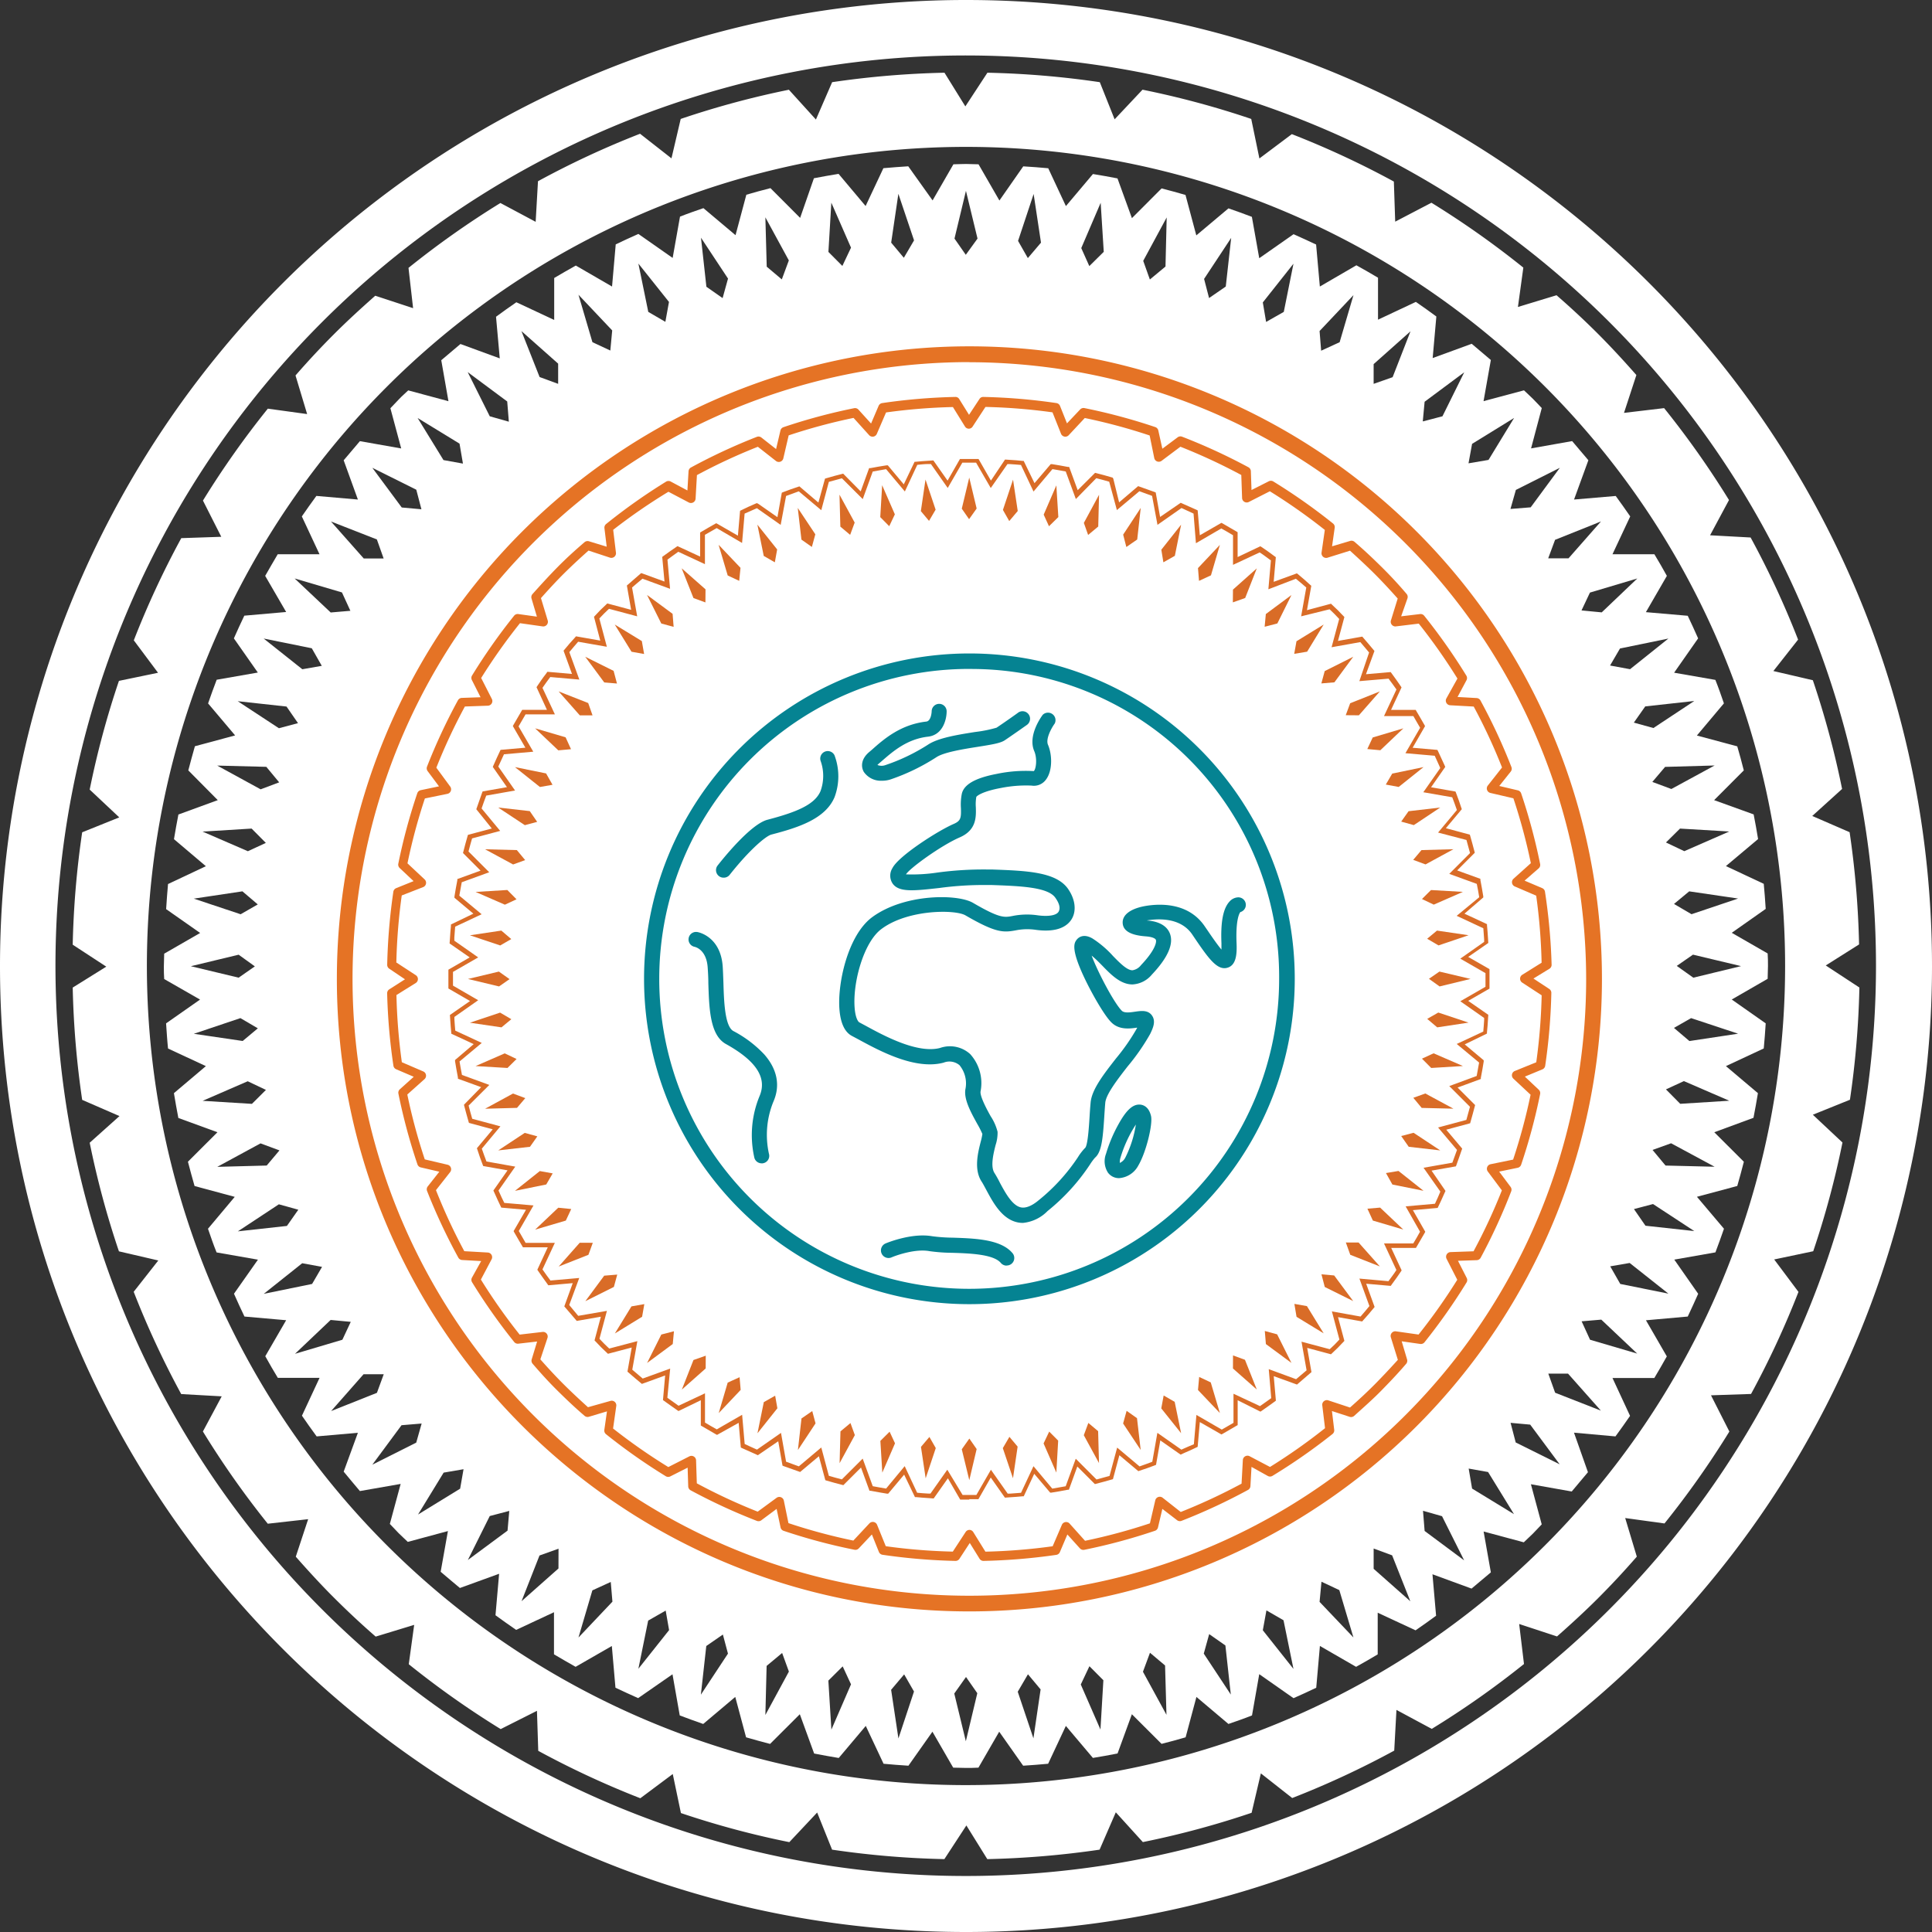
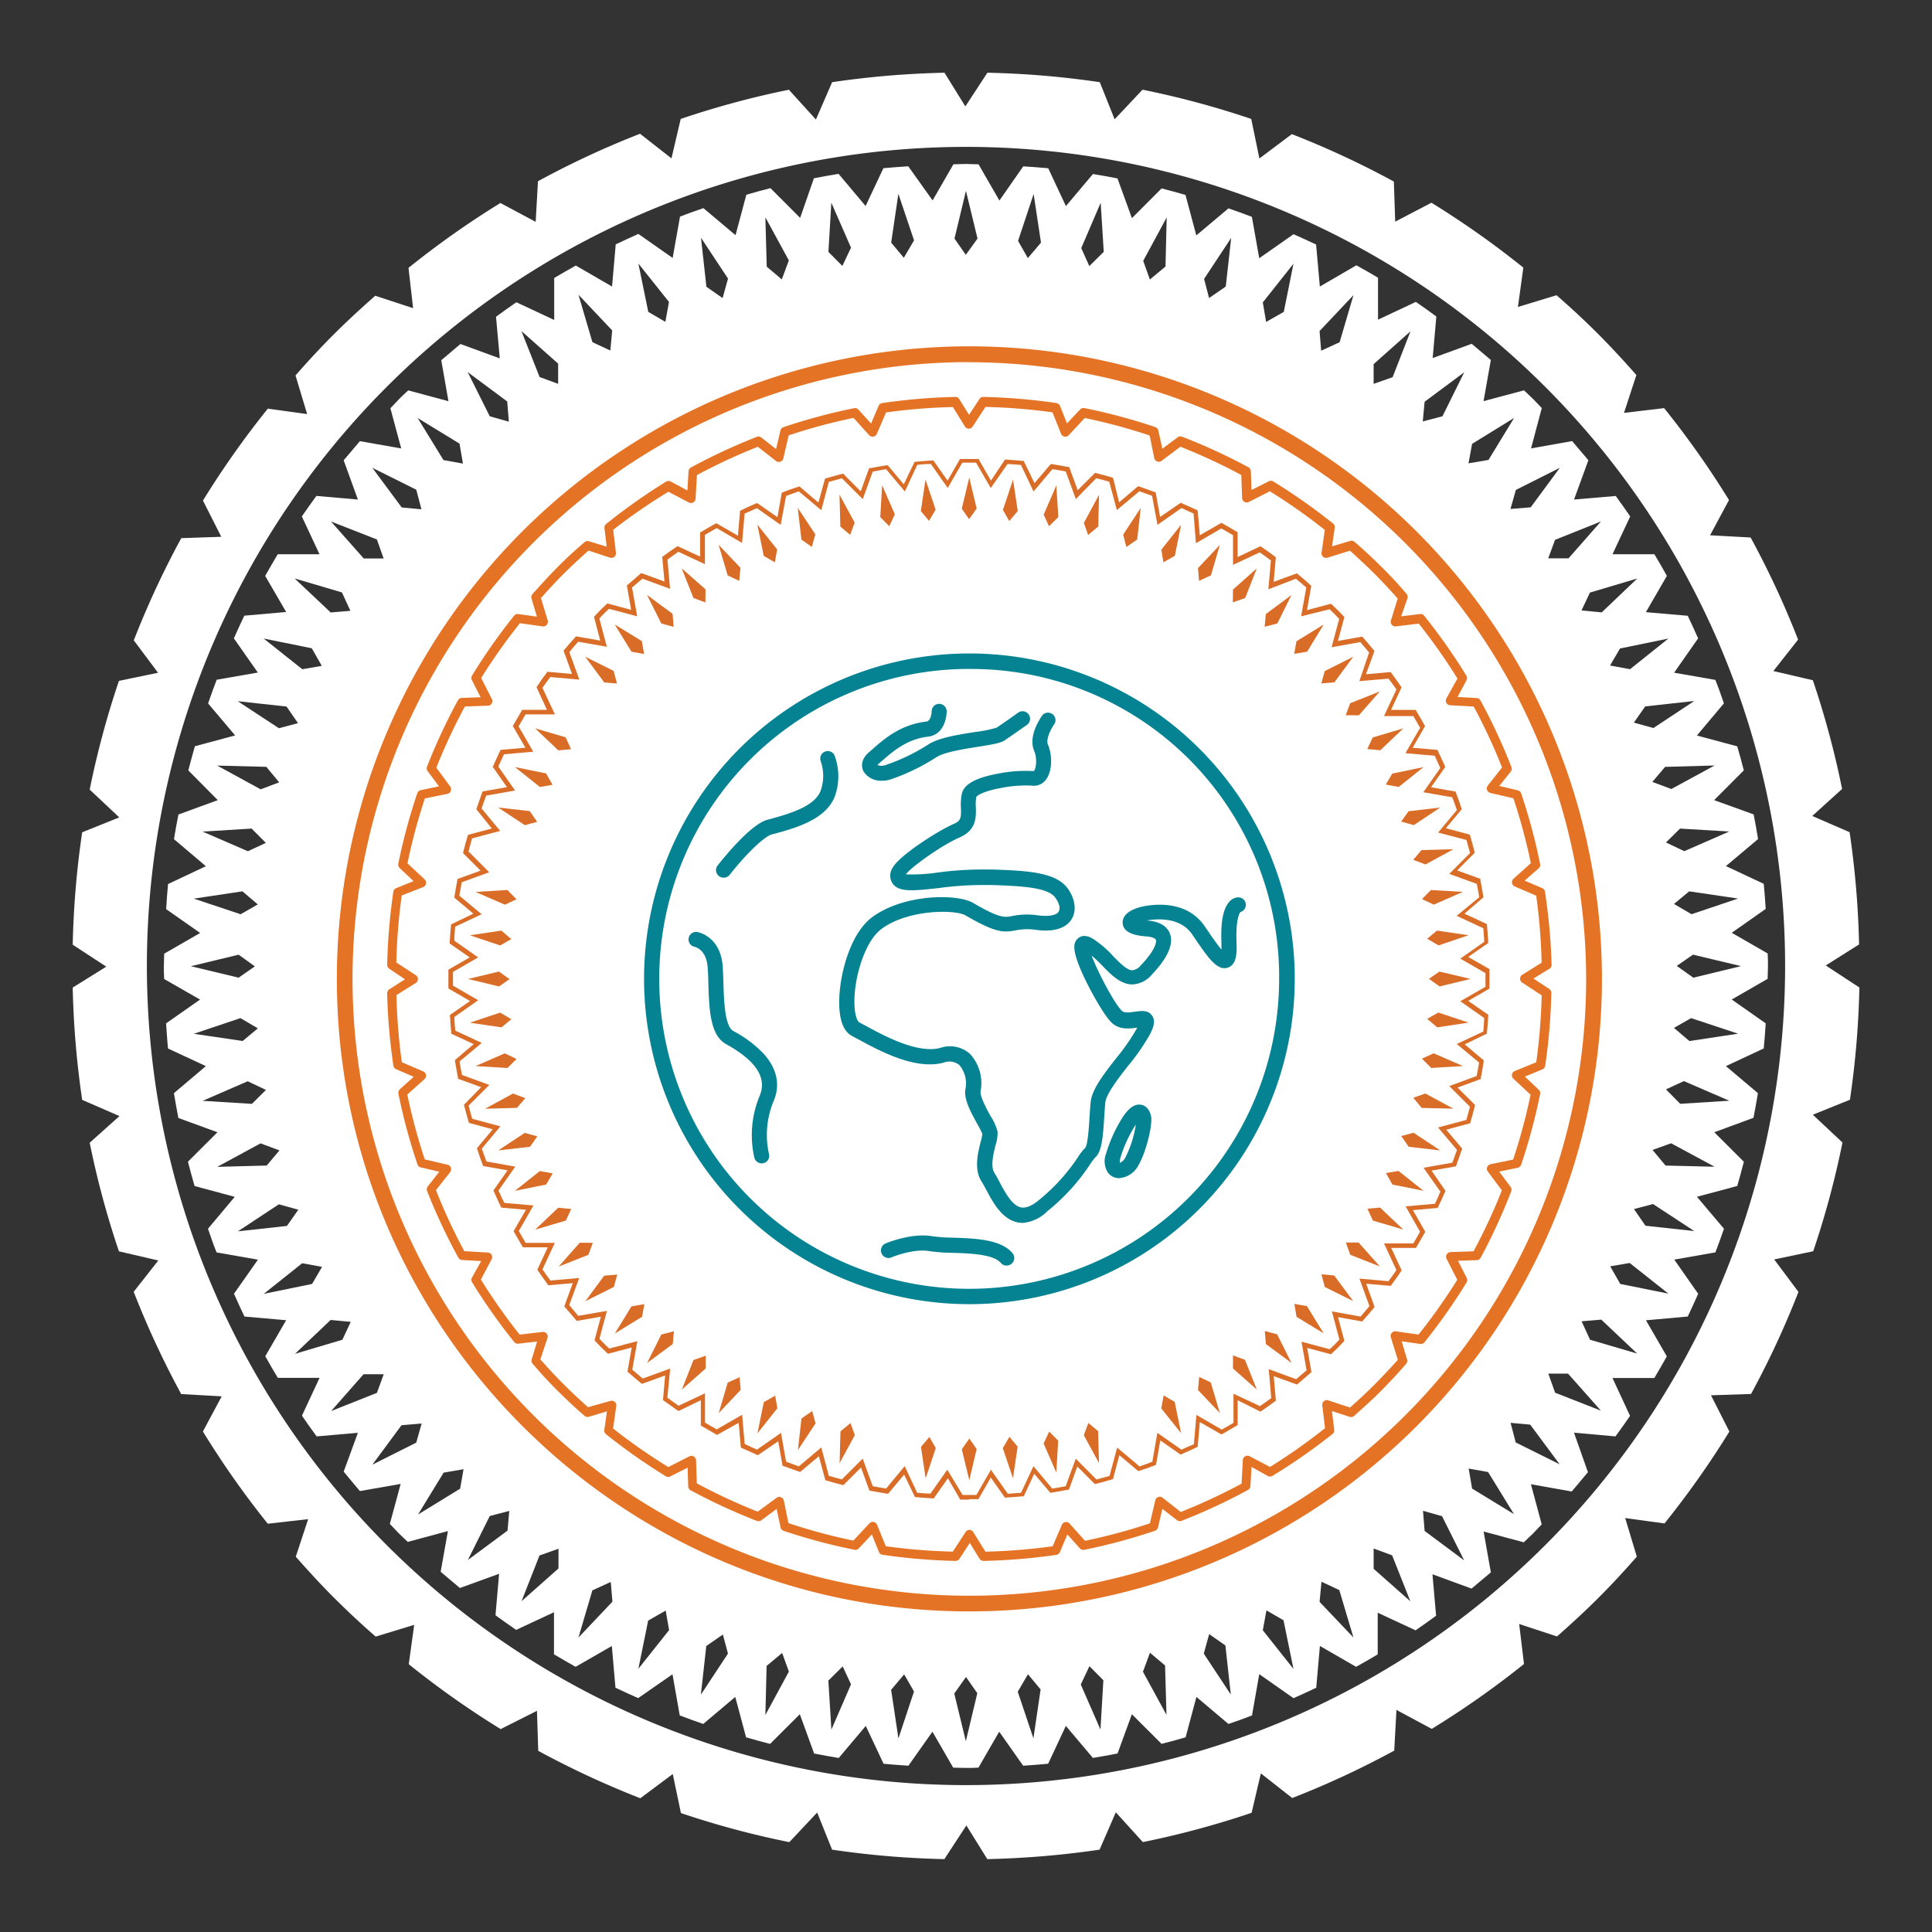
<svg xmlns="http://www.w3.org/2000/svg" viewBox="0 0 357.36 357.36">
  <rect x="0" y="0" width="357.36" height="357.36" fill="#333333" stroke="none" />
  <defs>
    <style>.cls-1{fill:#fff;}.cls-2{fill:#058392;}.cls-3{fill:#d96c27;}.cls-4{fill:#e57325;}</style>
  </defs>
  <title>issues-icon_2</title>
  <g id="Layer_2" data-name="Layer 2">
    <g id="Layer_1-2" data-name="Layer 1">
      <path class="cls-1" d="M285.18,75.48c-.54-.56-1.07-1.14-1.62-1.69s-1.12-1.06-1.67-1.59l-7.48,2,1.35-7.61c-1.17-1-2.34-2-3.54-3L265,66.23l.68-7.69c-1.25-.91-2.5-1.83-3.79-2.7l-7,3.29V51.37c-1.32-.79-2.65-1.55-4-2.3L244.13,53l-.69-7.77c-1.37-.66-2.78-1.28-4.17-1.91l-6.35,4.44-1.36-7.65c-1.43-.55-2.88-1.07-4.33-1.57l-5.95,5-2-7.48c-1.47-.42-2.93-.84-4.42-1.21l-5.49,5.5L206.7,33c-1.51-.29-3-.57-4.54-.81l-5,5.93-3.27-7c-1.53-.15-3.08-.25-4.62-.35l-4.41,6.32L181,30.39c-.78,0-1.54-.06-2.32-.06s-1.55.05-2.33.06l-3.85,6.68L168,30.76c-1.53.11-3.07.2-4.6.35l-3.29,7-5-5.95c-1.53.24-3,.52-4.56.81L148,40.3l-5.49-5.5c-1.5.37-3,.8-4.46,1.22l-2,7.48-5.94-5c-1.45.5-2.9,1-4.33,1.57l-1.36,7.64-6.34-4.44c-1.4.63-2.81,1.26-4.19,1.93L113.21,53l-6.7-3.88c-1.34.75-2.68,1.51-4,2.3v7.76l-7-3.27c-1.28.87-2.52,1.77-3.76,2.68l.69,7.7-7.27-2.66c-1.2,1-2.37,2-3.55,3l1.33,7.58-7.44-2c-.55.54-1.12,1-1.67,1.59s-1.08,1.15-1.63,1.71l2,7.44L66.57,81.6c-1,1.17-2,2.34-3,3.54l2.63,7.26-7.68-.67c-.91,1.26-1.82,2.51-2.69,3.79l3.27,7H51.37c-.79,1.33-1.56,2.68-2.32,4l3.88,6.68-7.74.68c-.67,1.38-1.3,2.79-1.93,4.2l4.43,6.32-7.61,1.33q-.83,2.17-1.59,4.38l5,5.92-7.44,2c-.42,1.48-.84,3-1.22,4.47L40.28,148,33,150.66c-.29,1.52-.57,3-.82,4.56l5.9,5-7,3.3c-.15,1.53-.24,3.09-.35,4.64l6.29,4.41-6.65,3.83c0,.77-.06,1.54-.06,2.33s0,1.57.06,2.36L37,184.89l-6.28,4.4c.11,1.55.2,3.12.36,4.65l7,3.26-5.91,5c.25,1.54.53,3.06.82,4.59l7.23,2.64-5.46,5.45c.38,1.51.81,3,1.23,4.5l7.43,2-4.95,5.9c.51,1.47,1,2.93,1.59,4.38L47.71,233l-4.43,6.3c.63,1.41,1.26,2.83,1.94,4.22l7.71.68-3.86,6.66c.76,1.36,1.52,2.7,2.32,4h7.72l-3.26,7c.88,1.3,1.8,2.56,2.72,3.83l7.63-.67-2.63,7.19c1,1.22,2,2.4,3,3.59l7.54-1.32-2,7.4c.54.56,1.07,1.14,1.62,1.7s1.14,1.07,1.7,1.62l7.42-2-1.34,7.53c1.18,1,2.35,2,3.56,3l7.25-2.63-.67,7.67c1.26.91,2.53,1.83,3.82,2.71l7-3.27V306c1.33.79,2.67,1.56,4,2.31l6.7-3.85.67,7.71c1.38.67,2.79,1.29,4.2,1.93l6.35-4.41,1.34,7.61q2.16.82,4.34,1.58l5.93-5,2,7.47c1.48.42,2.95.84,4.44,1.22l5.5-5.49,2.65,7.27c1.51.29,3,.57,4.55.82l5-5.93,3.29,7c1.52.16,3.07.25,4.6.36l4.44-6.29,3.84,6.65c.78,0,1.55.05,2.33.05s1.56,0,2.34-.05l3.84-6.65,4.43,6.29c1.54-.11,3.09-.2,4.62-.36l3.28-7,5,5.92c1.53-.24,3-.52,4.56-.82l2.65-7.26,5.49,5.48c1.5-.37,3-.79,4.45-1.21l2-7.47,5.92,5c1.46-.51,2.92-1,4.36-1.58l1.34-7.63,6.34,4.44c1.4-.63,2.81-1.25,4.2-1.93l.68-7.73,6.69,3.86c1.35-.75,2.69-1.51,4-2.3v-7.71l7,3.26c1.29-.87,2.55-1.79,3.8-2.7l-.67-7.67,7.23,2.65c1.21-1,2.39-2,3.57-3l-1.34-7.56,7.43,2c.56-.55,1.15-1.07,1.7-1.62s1.07-1.14,1.62-1.7l-2-7.42,7.55,1.34c1-1.18,2-2.36,3-3.57L291.14,265l7.67.69c.91-1.26,1.83-2.51,2.7-3.8l-3.25-7H306c.79-1.32,1.56-2.66,2.31-4l-3.86-6.68,7.73-.69c.67-1.39,1.3-2.81,1.93-4.21l-4.42-6.32,7.61-1.34c.55-1.45,1.07-2.9,1.58-4.37l-5-5.91,7.46-2c.42-1.49.85-3,1.22-4.48l-5.47-5.46,7.25-2.67c.29-1.51.57-3,.82-4.56l-5.92-5,7-3.27c.16-1.53.25-3.09.36-4.64l-6.28-4.41,6.64-3.83c0-.79.06-1.57.06-2.35s0-1.56-.06-2.34l-6.64-3.82,6.28-4.42c-.11-1.55-.2-3.11-.36-4.64l-7-3.28,5.95-5c-.24-1.53-.52-3-.82-4.56L317.06,148l5.49-5.5c-.37-1.5-.79-3-1.21-4.45l-7.47-2,5-5.95c-.51-1.46-1-2.91-1.58-4.34l-7.63-1.33,4.44-6.35c-.63-1.4-1.25-2.8-1.92-4.18l-7.74-.67,3.88-6.71c-.75-1.35-1.51-2.69-2.31-4h-7.75l3.28-7c-.87-1.28-1.78-2.53-2.68-3.78l-7.71.66,2.65-7.27c-1-1.2-2-2.37-3-3.54l-7.6,1.35ZM85,82.06l.63,3.69-3.6-.65-4.78-7.78ZM77,90.58l.95,3.62-3.64-.33-5.44-7.34Zm-7.29,9.2,1.25,3.52H67.28l-6.06-6.84Zm-6.46,9.8,1.56,3.4-3.64.31L54.5,107Zm-5.58,10.33,1.85,3.25-3.6.63-7.15-5.68ZM53,130.69l2.12,3.07-3.53.94-7.62-5ZM40.18,141.61l9.08.23,2.38,2.87L48.21,146Zm-2.71,12.21,9.07-.56,2.63,2.65-3.32,1.54Zm-1.63,12.4,9-1.35,2.84,2.42-3.17,1.82Zm-.54,12.5,8.84-2.13,3,2.16-3,2.09Zm.55,12.5,8.62-2.9,3.22,1.89-2.8,2.34Zm1.63,12.4L45.82,200l3.37,1.6-2.59,2.58Zm2.71,12.21,8-4.34,3.5,1.3-2.36,2.8ZM44,227.76l7.58-5,3.6,1-2.11,3Zm4.79,11.56,7.11-5.66,3.67.67-1.84,3.16Zm5.78,11.09,6.59-6.26,3.72.35-1.55,3.31ZM61.25,261l6-6.81,3.73,0-1.26,3.44Zm7.62,9.92,5.4-7.3,3.72-.31-1,3.53Zm16.24,4.44-7.79,4.78,4.74-7.75,3.68-.63ZM93.82,74.26,94.12,78l-3.53-1-4.08-8.17Zm.06,208.86-7.34,5.43,4.05-8.13,3.61-.95Zm9.36-215.86,0,3.74-3.43-1.26-3.36-8.5Zm.06,222.86-6.83,6.05,3.32-8.45,3.52-1.26Zm9.94-229-.35,3.72-3.31-1.55L107,54.52ZM107,302.89l2.57-8.72,3.4-1.56.31,3.65ZM227.73,44l-1,9-3.09,2.13-.92-3.54ZM215.8,40.22l-.22,9.08-2.89,2.4-1.23-3.45Zm-12.21-2.71.57,9.07-2.67,2.64L200,45.89Zm-12.4-1.63,1.36,9-2.43,2.86-1.81-3.18Zm-12.52-.58,2.14,8.83-2.17,3-2.09-3Zm-12.5.55,2.9,8.61-1.89,3.22-2.34-2.8Zm-12.4,1.64,3.64,8.32-1.6,3.38-2.58-2.59Zm-7.86,10.68-1.3,3.51-2.79-2.35-.25-9.13Zm-11.25,3.36-1,3.61-3-2.1-1-9.07Zm-16.58-2.78,5.66,7.1-.67,3.68-3.16-1.84Zm0,259.92,1.81-8.91,3.24-1.85.63,3.61Zm11.56,4.79,1-9,3.07-2.12.94,3.53Zm11.93,3.76.23-9.08,2.87-2.39,1.25,3.44Zm12.21,2.71-.56-9.07,2.65-2.63,1.54,3.32Zm12.4,1.63-1.35-9,2.41-2.85,1.82,3.17Zm12.47.52-2.14-8.83,2.17-3.06,2.09,3Zm12.5-.54-2.9-8.62,1.89-3.23,2.34,2.8Zm12.4-1.63-3.64-8.33,1.6-3.38,2.58,2.59Zm7.86-10.69,1.3-3.51,2.79,2.35.26,9.13Zm11.25-3.35,1-3.61,3,2.1,1,9.08Zm10.92-4.32.67-3.68,3.16,1.83,1.84,9Zm3.88-243.86-3.27,1.86-.61-3.61,5.67-7.16Zm6.62,238.61.35-3.73,3.3,1.55,2.61,8.76Zm3.71-233-3.42,1.57-.29-3.64,6.27-6.64Zm6.29,226.88,0-3.75,3.42,1.26,3.37,8.5Zm3.51-220.41L254.08,71l0-3.65,6.82-6.07Zm5.92,213.41-.3-3.73,3.52,1,4.09,8.17ZM266.81,77l-3.64.95.34-3.64,7.33-5.45Zm5.48,5.1,7.77-4.79-4.73,7.76-3.7.63Zm0,193.24-.63-3.7,3.59.64,4.79,7.79Zm8.07-8.53-.95-3.63,3.63.33,5.45,7.34Zm7.29-9.2-1.26-3.53h3.65l6.07,6.84Zm6.46-9.8-1.56-3.41,3.64-.31,6.64,6.28Zm5.59-10.32-1.86-3.26,3.6-.62,7.16,5.67Zm4.66-10.77-2.13-3.08,3.53-.93,7.63,5Zm12.79-10.91-9.08-.22-2.4-2.89,3.43-1.23Zm2.71-12.21-9.07.57-2.64-2.67,3.32-1.53Zm1.63-12.4-9,1.36-2.86-2.43,3.17-1.81Zm.55-12.5-8.83,2.14-3.06-2.18,3-2.08Zm-.55-12.5-8.61,2.9-3.24-1.9,2.81-2.33Zm-1.63-12.4-8.32,3.64-3.39-1.61,2.6-2.57Zm-2.71-12.21-8,4.35-3.52-1.31,2.36-2.78Zm-3.76-11.93-7.56,5-3.62-1,2.11-3Zm-4.79-11.55-7.09,5.67-3.7-.68,1.84-3.15ZM302.85,107l-6.58,6.27-3.74-.36,1.56-3.3Zm-6.72-10.55-6,6.82-3.76,0,1.27-3.42Zm-7.61-9.92-5.39,7.31-3.74.3,1-3.52Z" />
-       <path class="cls-1" d="M178.7,0A178.69,178.69,0,0,0,0,178.69c0,98.69,80,178.67,178.7,178.67A178.66,178.66,0,0,0,357.36,178.69C357.36,80,277.38,0,178.7,0Zm0,347A168.37,168.37,0,1,1,347,178.68,168.37,168.37,0,0,1,178.68,347Z" />
      <path class="cls-1" d="M343.87,174.69a166.59,166.59,0,0,0-1.75-20.76l-6.91-3,5.52-5a164.34,164.34,0,0,0-5.41-20.11l-7.3-1.7,4.57-5.81a163.75,163.75,0,0,0-8.78-18.89l-7.5-.41,3.5-6.52a166.2,166.2,0,0,0-12-17l-7.42.88,2.29-7c-2.3-2.61-4.66-5.18-7.12-7.64s-5-4.82-7.65-7.12l-7.14,2.17,1-7.28a166,166,0,0,0-17-12L258.07,41l-.25-7.42a165,165,0,0,0-18.87-8.77l-6,4.5L231.44,22a163.83,163.83,0,0,0-20.11-5.41l-5.16,5.48-2.74-6.87a166.31,166.31,0,0,0-20.79-1.75l-4.08,6.23-3.86-6.23a167,167,0,0,0-20.78,1.75l-3,6.91-5-5.51A163.61,163.61,0,0,0,125.91,22l-1.71,7.29-5.81-4.55a164.38,164.38,0,0,0-18.88,8.78l-.43,7.51-6.52-3.48a165.67,165.67,0,0,0-17,12L76.41,57l-7-2.3c-2.6,2.3-5.17,4.65-7.62,7.1s-4.83,5-7.13,7.65l2.15,7.14-7.27-1a165.92,165.92,0,0,0-12,17l3.39,6.7-7.4.25a164.22,164.22,0,0,0-8.78,18.9l4.48,6L22,125.94a163.85,163.85,0,0,0-5.41,20.11l5.47,5.14-6.86,2.76a167,167,0,0,0-1.75,20.79l6.21,4.06-6.21,3.87a166.46,166.46,0,0,0,1.75,20.77l6.9,3-5.51,4.93A163.74,163.74,0,0,0,22,231.46l7.28,1.69-4.55,5.79a165.3,165.3,0,0,0,8.79,18.92l7.49.42-3.48,6.5a164.54,164.54,0,0,0,12,17.06L57,281l-2.29,6.94c2.3,2.61,4.65,5.18,7.12,7.64s5,4.83,7.66,7.14l7.12-2.17-1,7.28a166.07,166.07,0,0,0,17,12l6.71-3.38.24,7.4a165.93,165.93,0,0,0,18.88,8.77l6-4.48,1.51,7.22A164,164,0,0,0,146,340.74l5.15-5.48,2.76,6.87a166,166,0,0,0,20.77,1.75l4.07-6.23,3.87,6.23a168,168,0,0,0,20.77-1.75l3-6.91,5,5.51a164.72,164.72,0,0,0,20.12-5.42l1.71-7.29,5.8,4.56a165,165,0,0,0,18.87-8.77l.41-7.53,6.53,3.51a165.7,165.7,0,0,0,17.06-12l-.89-7.4,7,2.3c2.61-2.3,5.18-4.66,7.64-7.12s4.82-5,7.12-7.64l-2.15-7.14,7.27,1a166.91,166.91,0,0,0,12-17l-3.4-6.7,7.41-.25a164.33,164.33,0,0,0,8.77-18.88l-4.49-6,7.22-1.52a163.9,163.9,0,0,0,5.41-20.11l-5.48-5.14,6.86-2.77a165.64,165.64,0,0,0,1.75-20.76l-6.22-4.08ZM178.68,330.19A151.51,151.51,0,1,1,330.19,178.67,151.52,151.52,0,0,1,178.68,330.19Z" />
      <path class="cls-2" d="M189.22,226.2a4.82,4.82,0,0,1-.95-.09c-2.92-.58-4.57-3.66-5.78-5.91-.33-.61-.63-1.18-.86-1.55-1.54-2.24-.76-5.38-.23-7.46a11.8,11.8,0,0,0,.31-1.44,16.39,16.39,0,0,0-.95-1.87c-1.2-2.18-2.58-4.66-2.16-6.56a5.31,5.31,0,0,0-1.13-4.3,2.91,2.91,0,0,0-2.94-.46c-5.26,1.39-11.82-2.17-15.74-4.3l-1.2-.64c-1.34-.7-2.12-2.36-2.32-4.93-.38-4.82,1.56-13.66,6-17,5.91-4.4,15.79-4.38,18.69-2.7,4.94,2.88,5.79,2.73,7.32,2.44a13.49,13.49,0,0,1,4.7-.12c2,.26,3.44,0,3.83-.68s.09-1.61-.61-2.58c-1.39-2-6.67-2.16-11.79-2.35h-.86a61.37,61.37,0,0,0-8.8.55c-4.69.52-7.51.86-8.67-.86a2.63,2.63,0,0,1,0-2.83c1.12-2.22,8.37-6.88,11.33-8.16,1.34-.58,1.38-1.16,1.33-2.92a10.11,10.11,0,0,1,.17-2.67c.4-1.72,2.5-2.91,6.43-3.66a26,26,0,0,1,6.88-.52c.4-.34.69-2.27.08-3.71-1.22-2.85,1.28-6.31,1.57-6.7a1.39,1.39,0,0,1,2.22,1.61h0c-.6.82-1.72,2.85-1.24,3.94.79,1.84.86,4.84-.4,6.46a2.75,2.75,0,0,1-2.65,1.08,23.68,23.68,0,0,0-5.65.44c-3.28.6-4.4,1.4-4.56,1.65a7.87,7.87,0,0,0-.09,1.93c.05,1.78.13,4.22-3,5.57-3.44,1.49-9.29,5.74-9.92,6.83a31.54,31.54,0,0,0,5.85-.34,63.49,63.49,0,0,1,9.22-.56h.86c6.32.23,11.77.43,14,3.52,1.38,1.94,1.65,4.11.72,5.65-.73,1.2-2.46,2.54-6.57,2a10.9,10.9,0,0,0-3.85.1c-2.23.4-3.64.46-9.22-2.78-1.91-1.13-10.72-1.13-15.58,2.54-3.23,2.41-5.3,9.8-4.93,14.55.15,1.93.66,2.58.86,2.69l1.25.67c3.32,1.81,9.5,5.16,13.69,4.07a5.55,5.55,0,0,1,5.57,1.13,8,8,0,0,1,1.93,6.88c-.19.86,1.2,3.44,1.87,4.63a9.3,9.3,0,0,1,1.27,2.87,7.27,7.27,0,0,1-.37,2.46c-.4,1.59-1,4-.17,5.21a20.09,20.09,0,0,1,1,1.81c.94,1.72,2.23,4.17,3.87,4.5.86.18,2-.26,3.22-1.28a35.11,35.11,0,0,0,7.31-8,9.79,9.79,0,0,1,1.38-1.77c.46-.67.66-3.85.78-5.76.05-.86.11-1.72.19-2.58.21-2.41,2.4-5.22,4.71-8.18a38.3,38.3,0,0,0,3.88-5.6v-.08c-1.35.2-3.35.46-4.78-1-1.21-1.21-3.18-4.62-4.5-7.26-3.15-6.34-2.33-7.41-1.89-8,.24-.31,1.15-1.25,2.91-.24a18.69,18.69,0,0,1,3.83,3.27c1.26,1.29,2.58,2.62,3.57,2.62h0a2.46,2.46,0,0,0,1.59-.95c2.58-2.71,2.92-4.25,2.75-4.68-.09-.24-.63-.55-1.84-.64-2.78-.2-4.23-1-4.3-2.48s1.38-2.58,3.92-3.09c2.32-.44,8.06-1,11.26,3.71l.59.86c.61.9,1.72,2.52,2.5,3.44v-1.15c-.17-4,.32-6.47,1.5-7.74a2.25,2.25,0,0,1,1.61-.77,1.39,1.39,0,0,1,.38,2.73c-.18.23-.86,1.4-.7,5.63.09,2,0,4.12-1.62,4.64-1.88.62-3.49-1.6-6-5.28l-.58-.86c-2.26-3.31-6.65-2.88-8.44-2.58h.07c2.8.2,3.85,1.41,4.24,2.4.75,1.92-.37,4.48-3.33,7.61a5,5,0,0,1-3.59,1.82h0c-2.16,0-3.89-1.72-5.55-3.44-.64-.65-1.3-1.32-2-1.89,1.11,3,4.13,8.73,5.57,10.19.47.47,1.54.32,2.48.18,1.11-.16,2.36-.34,3.1.69s.27,2.22-.33,3.44a40,40,0,0,1-4.17,6c-1.87,2.41-4,5.16-4.13,6.73-.07.77-.12,1.61-.18,2.49-.26,4.07-.48,6.61-1.72,7.66a10.08,10.08,0,0,0-.93,1.26,37.65,37.65,0,0,1-7.84,8.6A7.38,7.38,0,0,1,189.22,226.2Z" />
      <path class="cls-2" d="M140.87,215.18a1.39,1.39,0,0,1-1.33-1,18.91,18.91,0,0,1,1-11.55c1.34-3.32-.7-6.43-6.27-9.52-2.95-1.64-3.1-6.52-3.25-11.26,0-1-.06-2-.12-2.88-.23-3.44-2.41-3.83-2.43-3.84a1.39,1.39,0,0,1,.46-2.74c.18,0,4.37.79,4.75,6.4.06.93.09,1.93.13,3,.1,3.4.25,8,1.82,8.91a21.59,21.59,0,0,1,5.74,4.34c2.35,2.68,3,5.67,1.72,8.65a16.2,16.2,0,0,0-.86,9.72,1.39,1.39,0,0,1-1.34,1.78Z" />
      <path class="cls-2" d="M133.83,162.34a1.39,1.39,0,0,1-1.1-2.24c1-1.27,6.09-7.64,9.22-8.47,5.25-1.38,8.73-2.74,9.82-5.3a8.26,8.26,0,0,0,0-5.64,1.39,1.39,0,0,1,2.58-1,11,11,0,0,1,0,7.8c-1.72,4-6.71,5.59-11.67,6.88-1,.26-4,2.75-7.74,7.48A1.39,1.39,0,0,1,133.83,162.34Z" />
      <path class="cls-2" d="M186.19,234.1a1.38,1.38,0,0,1-1.07-.5c-1.37-1.62-5.79-1.77-9-1.87a31.72,31.72,0,0,1-4.22-.31c-2.48-.46-5.91.69-7,1.16a1.4,1.4,0,0,1-1.1-2.58c.2-.09,4.81-2,8.6-1.34a31,31,0,0,0,3.82.27c4.18.14,8.91.3,11.06,2.86a1.39,1.39,0,0,1-1.07,2.29Z" />
      <path class="cls-2" d="M163.12,144.41a3.82,3.82,0,0,1-3.34-1.63c-.53-.92-.56-2.37,1-3.68l.55-.47c2.24-2,5.31-4.62,10-5.16.93-.1,1-1.87,1-1.89a1.39,1.39,0,0,1,1.38-1.39h0a1.38,1.38,0,0,1,1.39,1.38h0c0,1.48-.68,4.37-3.44,4.69-3.87.44-6.46,2.69-8.54,4.5l-.57.49a2,2,0,0,0-.25.25,2.08,2.08,0,0,0,1.53,0,35.63,35.63,0,0,0,7.82-3.76c1.9-1.27,5.54-1.84,8.75-2.35a23.87,23.87,0,0,0,3.93-.79c1.36-.9,4-2.77,4-2.79a1.39,1.39,0,0,1,1.61,2.28h0c-.11.08-2.69,1.9-4.09,2.84-.8.53-2.28.78-5,1.21s-6.24,1-7.63,1.91a38.33,38.33,0,0,1-8.41,4.09A4.94,4.94,0,0,1,163.12,144.41Z" />
      <path class="cls-2" d="M207,217.92a2.52,2.52,0,0,1-2.05-1,3.88,3.88,0,0,1-.37-3.51,27.1,27.1,0,0,1,2.26-5.38c1.42-2.58,2.58-3.72,3.89-3.72.5,0,1.72.21,2.17,2.1.36,1.47-.86,6.65-2.35,9.18A4.38,4.38,0,0,1,207,217.92ZM210.1,208a23.77,23.77,0,0,0-2.85,6.15,2.71,2.71,0,0,0-.12.95,2.09,2.09,0,0,0,1-.94A20.5,20.5,0,0,0,210.1,208Z" />
      <path class="cls-2" d="M179.31,241.23a60.18,60.18,0,1,1,60.18-60.18A60.18,60.18,0,0,1,179.31,241.23Zm0-117.5a57.33,57.33,0,1,0,57.29,57.37h0a56.94,56.94,0,0,0-56.52-57.36Z" />
      <path class="cls-3" d="M179.31,277.38h-1.7l-2.28-3.94-2.63,3.73-.94-.07c-.77-.05-1.53-.1-2.29-.18h-.23l-2-4.16-2.95,3.52h-.23c-1-.16-2-.34-3-.53l-.23,0-1.57-4.3-3.27,3.26-.22-.06c-1-.24-1.93-.52-2.89-.79l-.22-.07-1.19-4.43L148,272.27l-.22-.08q-1.42-.49-2.82-1l-.22-.09-.79-4.51-3.77,2.58-.7-.32c-.75-.34-1.5-.67-2.24-1l-.21-.1-.4-4.57-4,2.23-.21-.11c-.86-.49-1.72-1-2.58-1.5l-.21-.12V259L125.5,261l-.2-.13c-.7-.47-1.38-1-2.06-1.46l-.61-.44.4-4.55-4.3,1.56-.18-.15c-.74-.6-1.46-1.23-2.18-1.85l-.31-.27.79-4.46-4.4,1.16-.17-.16-.48-.46-.62-.59-.59-.62-.46-.48-.16-.17,1.17-4.38-4.46.78-.15-.18c-.67-.77-1.33-1.54-2-2.33l-.15-.18,1.56-4.3-4.52.4-.32-.45c-.53-.74-1.07-1.47-1.58-2.23l-.13-.2,1.93-4.15H96.73l-.12-.2c-.52-.86-1-1.72-1.5-2.58l-.11-.21,2.29-3.95-4.57-.4-.1-.21c-.38-.78-.74-1.57-1.09-2.36l-.27-.59,2.62-3.73-4.5-.8-.09-.22c-.36-.94-.7-1.89-1-2.85l-.08-.22,2.93-3.5-4.4-1.19-.07-.22c-.28-1-.55-1.94-.8-2.92l-.05-.22L89,201.09l-4.3-1.56,0-.23c-.19-1-.37-2-.53-3v-.23l3.45-2.94-4.15-1.93V191c-.08-.77-.13-1.56-.19-2.35l-.06-.91,3.72-2.58-4-2.32v-3.48l3.94-2.27-3.72-2.58.07-.95c.05-.77.1-1.54.18-2.3V171l4.15-2-3.5-2.94v-.23c.15-1,.34-2,.53-3l0-.23,4.3-1.56-3.25-3.26.06-.23c.24-1,.52-1.94.79-2.91l.07-.22,4.41-1.17-2.87-3.57.08-.22q.5-1.44,1-2.85l.09-.22,4.5-.79-2.62-3.75.24-.54c.36-.81.72-1.61,1.1-2.4l.1-.21,4.59-.4-2.32-4,.11-.21c.49-.86,1-1.72,1.5-2.58l.12-.21h4.58l-1.93-4.19.13-.2c.52-.76,1-1.5,1.59-2.24l.29-.41,4.55.4-1.56-4.3.15-.18c.64-.78,1.29-1.54,2-2.3l.15-.18,4.49.79-1.16-4.4.16-.17.46-.49.59-.62.61-.58.47-.45.17-.16,4.41,1.18-.79-4.5.18-.15c.77-.66,1.52-1.32,2.3-2l.18-.15,4.3,1.57-.42-4.56.19-.14c.81-.58,1.62-1.18,2.44-1.72l.2-.13,4.18,1.93V98.5l.2-.12c.86-.52,1.72-1,2.58-1.49l.21-.11,4,2.3.4-4.6.21-.1c.86-.43,1.78-.86,2.67-1.23l.21-.09.25.11,3.57,2.49.81-4.53.22-.09c.93-.36,1.87-.7,2.81-1l.22-.08,3.52,3,1.22-4.43.41-.12c.86-.26,1.81-.51,2.72-.74l.23-.06,3.24,3.28,1.56-4.3.23,0c1-.19,2-.37,3-.52h.23l2.95,3.52,2-4.18h.23c.74-.08,1.49-.13,2.24-.18l1-.07,2.63,3.74,2.29-4H181l2.29,4L185.9,85l.86.06c.79.05,1.58.1,2.36.19h.23l2,4.12,3-3.52h.23c1,.15,2,.34,2.95.52l.23,0,1.58,4.3,3.22-3.21.23.06c.95.23,1.88.5,2.82.77l.22.07.11.24L207,92.92l3.52-3,.22.08c.95.33,1.88.66,2.81,1l.22.09.81,4.53L218.4,93l.66.3c.76.34,1.51.68,2.26,1l.21.1.4,4.61,4-2.3.21.11c.86.49,1.72,1,2.58,1.5l.2.12v4.6l4.21-2,.2.13c.75.51,1.48,1,2.22,1.57l.44.32-.4,4.56,4.3-1.57.18.15c.78.64,1.54,1.29,2.3,2l.18.15-.8,4.51,4.44-1.19.17.16.47.45.62.58.6.63.46.47.16.17-1.19,4.42,4.5-.8.21.25c.64.74,1.27,1.47,1.89,2.23l.15.18-1.57,4.3,4.57-.4.26.35c.55.76,1.1,1.51,1.62,2.29l.13.2-1.94,4.16h4.56l.12.21c.52.86,1,1.72,1.5,2.58l.11.21-2.3,4,4.59.4.1.21c.39.81.76,1.62,1.13,2.44l.22.49-2.63,3.77,4.52.79.09.22c.35.93.7,1.87,1,2.82l.08.22-2.95,3.52,4.43,1.19.07.22c.28,1,.54,1.92.79,2.9l.06.23L269.53,161l4.3,1.56,0,.23c.19,1,.37,2,.53,3V166L270.88,169l4.17,1.94v.23c.08.77.13,1.55.18,2.32l.06.93L271.57,177l3.94,2.26v3.6l-3.94,2.27,3.72,2.58-.06.9c-.05.78-.1,1.56-.19,2.34v.23l-4.11,2,3.51,2.94v.23c-.15,1-.34,2-.53,3l0,.23-4.3,1.58,3.24,3.24-.06.23c-.24.95-.51,1.88-.77,2.82l-.09.32-4.42,1.19,2.95,3.5-.08.22c-.33,1-.67,1.89-1,2.84l-.09.22-4.5.79,2.58,3.75-.21.46c-.37.86-.75,1.67-1.14,2.48l-.1.21-4.58.41,2.29,4-.11.21c-.49.86-1,1.72-1.5,2.58l-.12.2h-4.57l1.93,4.15-.13.2c-.51.75-1,1.48-1.56,2.21l-.33.46-4.54-.4,1.56,4.3-.15.18c-.64.79-1.3,1.56-2,2.32l-.15.18-4.47-.8,1.18,4.39-.16.17-.45.47-.6.63-.63.6-.47.45-.17.16-4.4-1.18.79,4.48-.18.15c-.77.66-1.53,1.32-2.32,2l-.18.15-4.3-1.56.4,4.54-.46.34c-.73.52-1.46,1.06-2.2,1.56l-.2.13L228.93,259v4.6l-.21.12q-1.29.77-2.58,1.5l-.21.11-4-2.29-.4,4.58-.21.1c-.72.35-1.46.69-2.2,1l-.74.34-3.76-2.63-.79,4.52-.22.09c-.94.36-1.88.7-2.83,1l-.22.08-3.51-2.95-1.19,4.43-.35.1c-.92.26-1.83.52-2.76.75l-.23.06-3.25-3.25-1.56,4.3-.23,0c-1.12.22-2.06.39-3,.53h-.23l-2.95-3.48-1.94,4.16h-.23c-.77.08-1.53.13-2.3.18l-.95.07-2.62-3.72-2.28,4h-1.72Zm-1.26-.86h2.55l2.69-4.66,3.1,4.41h.47l2-.15,2.3-4.92,3.48,4.15c.86-.14,1.65-.28,2.48-.44l1.86-5.09,3.84,3.84c.81-.21,1.61-.43,2.41-.66l1.41-5.24,4.14,3.48q1.19-.41,2.36-.86l.94-5.35,4.44,3.11.31-.14c.65-.29,1.32-.59,2-.86l.47-5.42,4.69,2.71q1.1-.61,2.17-1.25V257.8l4.9,2.29q1-.7,2-1.42l.08-.05-.46-5.37,5.06,1.86c.65-.54,1.3-1.09,1.94-1.64l-.94-5.3,5.21,1.39.32-.29.61-.58.58-.61.29-.31-1.39-5.2,5.3.95c.56-.64,1.11-1.28,1.64-1.94l-1.85-5.08,5.37.48.05-.07c.48-.66,1-1.32,1.42-2L256,230h5.41c.43-.72.86-1.44,1.25-2.17L260,223.14l5.42-.48c.35-.74.7-1.5,1-2.25h0L263.31,216l5.33-.94q.45-1.18.86-2.36L266,208.55l5.23-1.4c.23-.81.46-1.62.67-2.43l-3.83-3.83,5.07-1.87c.15-.86.31-1.64.45-2.48l-4.14-3.44,4.91-2.29c.07-.69.11-1.38.16-2.08v-.44l-4.41-3.09,4.66-2.68V180l-4.66-2.68,4.41-3.1v-.46q-.06-1-.15-2.06l-4.93-2.3,4.17-3.44c-.14-.86-.28-1.65-.45-2.47l-5.09-1.85,3.84-3.85c-.21-.81-.43-1.61-.66-2.42L266,154l3.48-4.17q-.41-1.19-.86-2.36l-5.35-.93,3.11-4.44V142c-.33-.74-.66-1.48-1-2.21l-5.42-.47,2.72-4.7c-.41-.73-.86-1.45-1.25-2.17H256l2.3-4.92c-.47-.69-1-1.37-1.46-2l-5.4.46,1.8-5.3c-.53-.65-1.07-1.28-1.62-1.92l-5.32.95,1.41-5.23-.3-.32-.58-.61-.59-.57-.31-.29L240.67,114l.95-5.33c-.64-.55-1.27-1.1-1.92-1.62L234.61,109l.47-5.39H235c-.66-.48-1.32-1-2-1.43l-4.93,2.3V99c-.71-.43-1.44-.86-2.17-1.25l-4.69,2.73L220.77,95c-.67-.32-1.35-.63-2-.93l-.23-.1-4.44,3.11-1-5.36-2.35-.86-4.16,3.49-1.42-5.25c-.82-.23-1.6-.46-2.39-.65L199,92.31l-1.87-5.1c-.86-.15-1.63-.31-2.46-.44l-3.5,4.15L188.85,86c-.7-.07-1.39-.11-2.1-.16h-.4l-3.09,4.43-2.71-4.69H178l-2.7,4.68-3.11-4.43h-.52c-.66,0-1.32.09-2,.15l-2.3,4.93-3.47-4.13c-.86.14-1.65.28-2.47.44l-1.85,5.1-3.85-3.85c-.81.21-1.62.43-2.42.66l-1.4,5.24-4.16-3.49q-1.18.41-2.35.86l-1,5.35L140,94c-.78.35-1.54.69-2.27,1l-.47,5.43-4.7-2.75c-.73.4-1.45.86-2.17,1.24v5.43l-4.93-2.29c-.69.47-1.36,1-2,1.45l.48,5.4-5.1-1.87c-.65.53-1.29,1.08-1.93,1.63l.95,5.33-5.21-1.39-.32.3-.58.56-.58.6-.31.33,1.39,5.23-5.31-.93c-.55.64-1.1,1.27-1.63,1.92l1.85,5.08-5.38-.47h0c-.49.67-1,1.34-1.44,2l2.3,4.91H97.21q-.66,1.12-1.29,2.22l2.72,4.68-5.42.48c-.34.71-.66,1.44-1,2.16l-.05.11,3.1,4.43-5.33.94q-.45,1.18-.86,2.38l3.44,4.15-5.2,1.39c-.23.81-.46,1.61-.66,2.42l3.83,3.84-5.08,1.85c-.15.86-.31,1.64-.45,2.48l4.13,3.44-4.9,2.3q-.09,1-.15,2V174l4.41,3.09-4.66,2.68v2.54l4.66,2.7-4.4,3.09v.44c.05.7.09,1.39.16,2.09l4.9,2.28L85,196.34c.14.86.29,1.66.45,2.49l5.06,1.85-3.83,3.82c.21.86.44,1.63.67,2.44l5.21,1.4-3.44,4.13c.28.8.56,1.59.86,2.37l5.33.95-3.1,4.42.07.16c.32.71.64,1.43,1,2.13l5.4.47-2.72,4.73c.41.73.86,1.47,1.26,2.19h5.41l-2.29,4.91c.46.68.95,1.35,1.44,2l0,.06,5.36-.47-1.85,5c.54.66,1.1,1.31,1.66,2l5.31-.92-1.38,5.16.3.32.58.6.6.58.33.31,5.2-1.37-.94,5.28c.64.55,1.28,1.1,1.93,1.64l5.08-1.84-.52,5.39.22.16,1.85,1.32,4.89-2.3v5.41c.72.43,1.45.86,2.18,1.26l4.69-2.7.47,5.4c.66.32,1.33.62,2,.92l.28.12,4.44-3.09.94,5.33,2.36.86,4.15-3.49,1.4,5.24c.8.23,1.6.46,2.41.66l3.85-3.84,1.86,5.1c.86.15,1.64.31,2.47.44l3.44-4.15,2.3,4.92c.67.07,1.34.11,2,.15h.47l3.11-4.41Z" />
      <polygon class="cls-3" points="118.72 118.58 119.14 120.97 116.81 120.55 113.71 115.52 118.72 118.58" />
      <polygon class="cls-3" points="113.5 124.09 114.12 126.43 111.77 126.23 108.25 121.48 113.5 124.09" />
-       <polygon class="cls-3" points="108.8 130.04 109.6 132.32 107.25 132.32 103.33 127.89 108.8 130.04" />
      <polygon class="cls-3" points="104.62 136.38 105.62 138.58 103.27 138.79 98.98 134.72 104.62 136.38" />
      <polygon class="cls-3" points="101.01 143.06 102.2 145.16 99.87 145.57 95.25 141.89 101.01 143.06" />
      <polygon class="cls-3" points="97.99 150.03 99.36 152.02 97.08 152.63 92.15 149.37 97.99 150.03" />
-       <polygon class="cls-3" points="89.72 157.09 95.6 157.24 97.14 159.09 94.91 159.9 89.72 157.09" />
      <polygon class="cls-3" points="87.97 164.98 93.84 164.62 95.54 166.34 93.39 167.34 87.97 164.98" />
      <polygon class="cls-3" points="86.92 173 92.73 172.13 94.57 173.7 92.52 174.88 86.92 173" />
      <polygon class="cls-3" points="86.56 181.08 92.28 179.71 94.25 181.11 92.31 182.46 86.56 181.08" />
      <polygon class="cls-3" points="86.92 189.17 92.5 187.3 94.58 188.52 92.76 190.03 86.92 189.17" />
      <polygon class="cls-3" points="87.97 197.19 93.36 194.84 95.55 195.88 93.87 197.54 87.97 197.19" />
      <polygon class="cls-3" points="89.73 205.08 94.89 202.27 97.16 203.12 95.63 204.92 89.73 205.08" />
      <polygon class="cls-3" points="92.16 212.79 97.06 209.55 99.39 210.19 98.03 212.12 92.16 212.79" />
      <polygon class="cls-3" points="95.25 220.27 99.85 216.61 102.23 217.04 101.04 219.09 95.25 220.27" />
      <polygon class="cls-3" points="98.99 227.44 103.26 223.39 105.66 223.63 104.66 225.77 98.99 227.44" />
      <polygon class="cls-3" points="103.34 234.27 107.23 229.87 109.65 229.88 108.84 232.1 103.34 234.27" />
      <polygon class="cls-3" points="108.27 240.68 111.76 235.96 114.17 235.76 113.55 238.04 108.27 240.68" />
      <polygon class="cls-3" points="118.77 243.56 113.73 246.65 116.8 241.64 119.18 241.22 118.77 243.56" />
      <polygon class="cls-3" points="124.41 113.54 124.6 115.95 122.32 115.33 119.68 110.05 124.41 113.54" />
      <polygon class="cls-3" points="124.44 248.6 119.69 252.11 122.32 246.85 124.66 246.24 124.44 248.6" />
      <polygon class="cls-3" points="130.5 109.01 130.48 111.43 128.27 110.62 126.09 105.12 130.5 109.01" />
      <polygon class="cls-3" points="130.53 253.12 126.12 257.03 128.27 251.56 130.54 250.76 130.53 253.12" />
      <polygon class="cls-3" points="136.97 105.03 136.73 107.44 134.6 106.44 132.92 100.77 136.97 105.03" />
      <polygon class="cls-3" points="132.94 261.38 134.6 255.74 136.8 254.74 137 257.09 132.94 261.38" />
      <polygon class="cls-3" points="211 93.95 210.35 99.79 208.34 101.18 207.75 98.89 211 93.95" />
      <polygon class="cls-3" points="203.29 91.52 203.14 97.39 201.27 98.95 200.48 96.72 203.29 91.52" />
      <polygon class="cls-3" points="195.39 89.78 195.76 95.64 194.03 97.34 193.05 95.19 195.39 89.78" />
      <polygon class="cls-3" points="187.38 88.72 188.25 94.52 186.68 96.38 185.51 94.32 187.38 88.72" />
      <polygon class="cls-3" points="179.28 88.34 180.65 94.06 179.25 96.03 177.9 94.09 179.28 88.34" />
      <polygon class="cls-3" points="171.19 88.7 173.06 94.27 171.84 96.35 170.33 94.54 171.19 88.7" />
      <polygon class="cls-3" points="163.17 89.75 165.52 95.14 164.48 97.33 162.82 95.65 163.17 89.75" />
      <polygon class="cls-3" points="158.09 96.66 157.25 98.93 155.44 97.41 155.28 91.5 158.09 96.66" />
      <polygon class="cls-3" points="150.81 98.83 150.17 101.17 148.24 99.81 147.56 93.95 150.81 98.83" />
      <polygon class="cls-3" points="140.09 97.04 143.75 101.63 143.32 104.01 141.27 102.83 140.09 97.04" />
      <polygon class="cls-3" points="140.11 265.11 141.28 259.35 143.38 258.16 143.79 260.49 140.11 265.11" />
      <polygon class="cls-3" points="147.59 268.21 148.25 262.37 150.24 261 150.85 263.28 147.59 268.21" />
      <polygon class="cls-3" points="155.3 270.64 155.46 264.76 157.31 263.22 158.12 265.45 155.3 270.64" />
-       <polygon class="cls-3" points="163.2 272.39 162.84 266.52 164.55 264.82 165.55 266.97 163.2 272.39" />
      <polygon class="cls-3" points="171.22 273.44 170.35 267.63 171.91 265.79 173.09 267.85 171.22 273.44" />
      <polygon class="cls-3" points="179.29 273.78 177.9 268.07 179.3 266.09 180.65 268.03 179.29 273.78" />
      <polygon class="cls-3" points="187.37 273.43 185.49 267.86 186.71 265.77 188.23 267.58 187.37 273.43" />
      <polygon class="cls-3" points="195.39 272.38 193.03 266.99 194.07 264.8 195.73 266.47 195.39 272.38" />
      <polygon class="cls-3" points="200.47 265.47 201.31 263.2 203.12 264.72 203.28 270.62 200.47 265.47" />
-       <polygon class="cls-3" points="207.74 263.3 208.39 260.96 210.31 262.32 210.99 268.19 207.74 263.3" />
      <polygon class="cls-3" points="214.8 260.51 215.24 258.12 217.28 259.3 218.47 265.1 214.8 260.51" />
      <polygon class="cls-3" points="217.31 102.81 215.19 104.01 214.81 101.68 218.47 97.05 217.31 102.81" />
      <polygon class="cls-3" points="221.59 257.11 221.81 254.69 223.95 255.7 225.64 261.37 221.59 257.11" />
      <polygon class="cls-3" points="223.99 106.42 221.78 107.44 221.59 105.08 225.64 100.79 223.99 106.42" />
      <polygon class="cls-3" points="228.06 253.13 228.07 250.71 230.28 251.52 232.47 257.02 228.06 253.13" />
      <polygon class="cls-3" points="230.32 110.61 228.04 111.42 228.06 109.06 232.47 105.13 230.32 110.61" />
      <polygon class="cls-3" points="234.15 248.61 233.95 246.19 236.23 246.81 238.88 252.1 234.15 248.61" />
      <polygon class="cls-3" points="236.27 115.32 233.92 115.93 234.14 113.58 238.88 110.06 236.27 115.32" />
      <polygon class="cls-3" points="239.81 118.61 244.84 115.52 241.78 120.54 239.39 120.94 239.81 118.61" />
      <polygon class="cls-3" points="239.82 243.57 239.42 241.18 241.74 241.59 244.84 246.63 239.82 243.57" />
      <polygon class="cls-3" points="245.04 238.05 244.43 235.71 246.78 235.92 250.3 240.66 245.04 238.05" />
      <polygon class="cls-3" points="249.76 232.1 248.94 229.82 251.3 229.83 255.23 234.25 249.76 232.1" />
      <polygon class="cls-3" points="253.94 225.77 252.93 223.57 255.28 223.37 259.57 227.43 253.94 225.77" />
      <polygon class="cls-3" points="257.55 219.1 256.36 216.98 258.68 216.59 263.31 220.26 257.55 219.1" />
      <polygon class="cls-3" points="260.57 212.12 259.18 210.13 261.47 209.53 266.4 212.79 260.57 212.12" />
      <polygon class="cls-3" points="268.84 205.07 262.97 204.93 261.42 203.06 263.64 202.26 268.84 205.07" />
      <polygon class="cls-3" points="270.59 197.18 264.73 197.54 263.02 195.82 265.17 194.83 270.59 197.18" />
      <polygon class="cls-3" points="271.64 189.15 265.84 190.03 263.99 188.46 266.04 187.29 271.64 189.15" />
      <polygon class="cls-3" points="272 181.07 266.28 182.46 264.31 181.05 266.25 179.71 272 181.07" />
      <polygon class="cls-3" points="271.64 172.99 266.08 174.87 263.98 173.64 265.8 172.13 271.64 172.99" />
      <polygon class="cls-3" points="270.59 164.97 265.2 167.33 263.02 166.29 264.69 164.63 270.59 164.97" />
      <polygon class="cls-3" points="268.84 157.08 263.68 159.89 261.4 159.05 262.93 157.24 268.84 157.08" />
      <polygon class="cls-3" points="266.4 149.37 261.51 152.62 259.18 151.97 260.54 150.05 266.4 149.37" />
      <polygon class="cls-3" points="263.31 141.89 258.72 145.56 256.33 145.12 257.52 143.09 263.31 141.89" />
      <polygon class="cls-3" points="259.58 134.72 255.32 138.77 252.91 138.55 253.91 136.41 259.58 134.72" />
      <polygon class="cls-3" points="255.23 127.89 251.35 132.31 248.92 132.29 249.74 130.08 255.23 127.89" />
      <polygon class="cls-3" points="250.31 121.48 246.82 126.21 244.41 126.41 245.03 124.13 250.31 121.48" />
      <path class="cls-4" d="M179.31,298.06c-64.54,0-117-52.49-117-117a117,117,0,1,1,117,117Zm0-231.08A114.09,114.09,0,1,0,293.39,181.07,114.24,114.24,0,0,0,179.31,67Z" />
      <path class="cls-4" d="M181.89,288.72a.86.86,0,0,1-.7-.4l-1.81-2.92-1.92,2.94a.86.86,0,0,1-.71.38,108.87,108.87,0,0,1-13.54-1.14.86.86,0,0,1-.64-.52l-1.3-3.23-2.43,2.58a.86.86,0,0,1-.77.25,107.32,107.32,0,0,1-13.14-3.51.86.86,0,0,1-.55-.62l-.73-3.43-2.85,2.12a.86.86,0,0,1-.8.1,108.57,108.57,0,0,1-12.27-5.67.86.86,0,0,1-.43-.7l-.11-3.48L124,273.08a.86.86,0,0,1-.81,0,108.77,108.77,0,0,1-11.11-7.81.86.86,0,0,1-.3-.77l.49-3.44-3.35,1a.86.86,0,0,1-.79-.17c-2-1.72-3.54-3.21-5-4.65s-2.9-3-4.62-5a.86.86,0,0,1-.16-.81l1-3.29-3.49.4a.86.86,0,0,1-.75-.31,107.66,107.66,0,0,1-7.8-11.07.86.86,0,0,1,0-.86L89,233.26l-3.54-.2a.86.86,0,0,1-.68-.43A108.32,108.32,0,0,1,79,220.31a.86.86,0,0,1,.12-.86l2.14-2.72-3.44-.8a.86.86,0,0,1-.6-.54,107.21,107.21,0,0,1-3.53-13.12.86.86,0,0,1,.26-.78l2.58-2.32-3.27-1.4a.86.86,0,0,1-.49-.64,108.87,108.87,0,0,1-1.16-13.45A.86.86,0,0,1,72,183l2.91-1.86L72,179.18a.86.86,0,0,1-.38-.71,109.32,109.32,0,0,1,1.14-13.55.86.86,0,0,1,.52-.64l3.22-1.3-2.58-2.43a.86.86,0,0,1-.25-.77,107.31,107.31,0,0,1,3.52-13.07.86.86,0,0,1,.62-.55l3.39-.71-2.11-2.83a.86.86,0,0,1-.11-.8,107.46,107.46,0,0,1,5.73-12.3.86.86,0,0,1,.7-.43l3.48-.12-1.6-3.17a.86.86,0,0,1,0-.81,108.47,108.47,0,0,1,7.81-11.11.86.86,0,0,1,.77-.3l3.44.48-1-3.37a.86.86,0,0,1,.17-.79c1.72-1.92,3.21-3.54,4.65-5s3-2.91,5-4.62a.86.86,0,0,1,.81-.16l3.28,1-.42-3.44a.86.86,0,0,1,.31-.75,108.32,108.32,0,0,1,11.11-7.85.86.86,0,0,1,.86,0l3.07,1.64.21-3.56a.86.86,0,0,1,.43-.68A107.46,107.46,0,0,1,140,80.8a.86.86,0,0,1,.82.12l2.73,2.14.81-3.44a.86.86,0,0,1,.54-.6A107.13,107.13,0,0,1,158,75.5a.86.86,0,0,1,.78.26l2.34,2.58,1.4-3.28a.86.86,0,0,1,.64-.5,109.18,109.18,0,0,1,13.54-1.14.8.8,0,0,1,.73.4l1.81,2.91,1.93-2.93a.81.81,0,0,1,.71-.38,108.75,108.75,0,0,1,13.55,1.14.86.86,0,0,1,.64.52l1.29,3.23,2.44-2.58a.86.86,0,0,1,.77-.25A107.3,107.3,0,0,1,213.7,79a.86.86,0,0,1,.55.62L215,83l2.84-2.12a.86.86,0,0,1,.8-.11,108,108,0,0,1,12.3,5.67.86.86,0,0,1,.43.7l.12,3.5,3.18-1.61a.86.86,0,0,1,.81,0,108.52,108.52,0,0,1,11.1,7.81.86.86,0,0,1,.3.77l-.49,3.44,3.36-1a.86.86,0,0,1,.79.17c2,1.72,3.55,3.21,5,4.64s3,3.07,4.64,5a.86.86,0,0,1,.16.81L259.17,114l3.51-.42a.86.86,0,0,1,.75.31,108.94,108.94,0,0,1,7.81,11.1.86.86,0,0,1,0,.86l-1.64,3.07,3.55.2a.86.86,0,0,1,.68.43,107.1,107.1,0,0,1,5.73,12.31.86.86,0,0,1-.12.86l-2.12,2.66,3.44.81a.86.86,0,0,1,.6.54,107.74,107.74,0,0,1,3.52,13.1.86.86,0,0,1-.26.78L282,162.89l3.27,1.39a.86.86,0,0,1,.5.64A109.12,109.12,0,0,1,287,178.46a.86.86,0,0,1-.39.72L283.64,181l2.93,1.93a.86.86,0,0,1,.38.71,108.48,108.48,0,0,1-1.14,13.52.86.86,0,0,1-.52.64l-3.24,1.34,2.58,2.43a.86.86,0,0,1,.25.77,107.51,107.51,0,0,1-3.52,13.11.86.86,0,0,1-.62.55l-3.44.71,2.12,2.84a.86.86,0,0,1,.11.8,107.46,107.46,0,0,1-5.66,12.31.86.86,0,0,1-.7.43l-3.49.12,1.61,3.16a.86.86,0,0,1,0,.81,109.43,109.43,0,0,1-7.81,11.11.86.86,0,0,1-.77.3l-3.44-.49,1,3.37a.86.86,0,0,1-.17.79c-1.72,2-3.21,3.54-4.64,5s-3.09,2.93-5,4.65a.86.86,0,0,1-.81.16L246.37,261l.42,3.49a.86.86,0,0,1-.31.75A108.25,108.25,0,0,1,235.35,273a.86.86,0,0,1-.86,0l-3-1.67-.2,3.56a.86.86,0,0,1-.43.69,107.82,107.82,0,0,1-12.29,5.72.86.86,0,0,1-.86-.12L215,279.1l-.81,3.44a.86.86,0,0,1-.54.6,107.78,107.78,0,0,1-13.11,3.53.86.86,0,0,1-.78-.26l-2.33-2.58-1.39,3.27a.86.86,0,0,1-.64.5A110.11,110.11,0,0,1,181.89,288.72ZM163.84,286a107.29,107.29,0,0,0,12.4,1l2.38-3.64a.86.86,0,0,1,.7-.38h0a.86.86,0,0,1,.7.4l2.25,3.63a108.37,108.37,0,0,0,12.44-1l1.72-4a.86.86,0,0,1,1.38-.23l2.89,3.22a106.17,106.17,0,0,0,12-3.23l1-4.3a.86.86,0,0,1,1.32-.46l3.38,2.66a106.29,106.29,0,0,0,11.25-5.24l.24-4.4a.86.86,0,0,1,1.22-.69l3.8,2a107.09,107.09,0,0,0,10.18-7.17l-.52-4.3a.86.86,0,0,1,1.08-.86l4.06,1.34c1.72-1.52,3.21-2.91,4.55-4.26s2.69-2.79,4.3-4.56l-1.31-4.21a.86.86,0,0,1,.91-1.07l4.23.6a107.69,107.69,0,0,0,7.16-10.13l-2-3.92a.86.86,0,0,1,.71-1.2l4.3-.15a105.84,105.84,0,0,0,5.24-11.27l-2.62-3.51a.86.86,0,0,1,.5-1.32l4.2-.86a105.84,105.84,0,0,0,3.23-12l-3.21-3a.86.86,0,0,1,.26-1.38l4-1.62a106.93,106.93,0,0,0,1-12.39l-3.63-2.37a.86.86,0,0,1,0-1.4l3.62-2.26a107.46,107.46,0,0,0-1-12.4l-4-1.72a.86.86,0,0,1-.23-1.38l3.24-2.91a106.09,106.09,0,0,0-3.23-12l-4.3-1a.86.86,0,0,1-.46-1.32l2.66-3.38a105.4,105.4,0,0,0-5.24-11.27l-4.39-.24a.86.86,0,0,1-.69-1.22l2.07-3.72a107.18,107.18,0,0,0-7.15-10.16l-4.3.52a.86.86,0,0,1-.86-1.08l1.26-4.08c-1.53-1.72-2.93-3.22-4.26-4.55s-2.78-2.68-4.56-4.3l-4.2,1.31a.86.86,0,0,1-1.07-.91l.61-4.24a106.86,106.86,0,0,0-10.17-7.15l-3.93,2a.86.86,0,0,1-1.2-.71l-.15-4.3a106.5,106.5,0,0,0-11.26-5.23l-3.51,2.63a.86.86,0,0,1-1.32-.5l-.86-4.21a105.58,105.58,0,0,0-12-3.23l-3,3.21a.86.86,0,0,1-1.38-.26l-1.59-4a107.26,107.26,0,0,0-12.4-1l-2.38,3.64a.83.83,0,0,1-1.4,0l-2.24-3.62a107.72,107.72,0,0,0-12.37,1l-1.72,4a.86.86,0,0,1-1.38.23l-2.91-3.22a105.51,105.51,0,0,0-12,3.23l-1,4.3a.86.86,0,0,1-1.32.46l-3.38-2.65a105.89,105.89,0,0,0-11.27,5.24l-.25,4.39a.86.86,0,0,1-1.22.69l-3.8-2A106.86,106.86,0,0,0,113.42,98l.52,4.3a.86.86,0,0,1-1.08.86l-4-1.32c-1.78,1.58-3.23,2.94-4.54,4.24s-2.73,2.83-4.26,4.55l1.26,4.17a.86.86,0,0,1-.91,1.07l-4.23-.6A106.93,106.93,0,0,0,89,125.41l2,3.92a.86.86,0,0,1-.71,1.2l-4.3.15A106,106,0,0,0,80.71,142l2.58,3.51a.86.86,0,0,1-.5,1.32l-4.2.86a105.74,105.74,0,0,0-3.22,12l3.2,3a.86.86,0,0,1-.26,1.38l-4,1.56a107.78,107.78,0,0,0-1,12.4l3.63,2.37a.86.86,0,0,1,0,1.4l-3.61,2.25a107.34,107.34,0,0,0,1,12.43l4,1.72a.86.86,0,0,1,.22,1.38l-3.21,2.87a105.66,105.66,0,0,0,3.23,12l4.26,1a.86.86,0,0,1,.46,1.32l-2.65,3.37a106.66,106.66,0,0,0,5.24,11.29l4.38.25a.86.86,0,0,1,.69,1.22l-2,3.78a106.22,106.22,0,0,0,7.17,10.18l4.3-.5a.86.86,0,0,1,.86,1.08l-1.33,4c1.57,1.78,2.93,3.23,4.25,4.55s2.79,2.7,4.56,4.3L113,259.1A.86.86,0,0,1,114,260l-.6,4.23a107.1,107.1,0,0,0,10.22,7.13l3.93-2a.86.86,0,0,1,1.2.71l.14,4.3a106.85,106.85,0,0,0,11.26,5.24l3.52-2.58a.86.86,0,0,1,1.31.5l.86,4.2a105.74,105.74,0,0,0,12,3.23l3-3.21a.86.86,0,0,1,1.38.26Z" />
    </g>
  </g>
</svg>